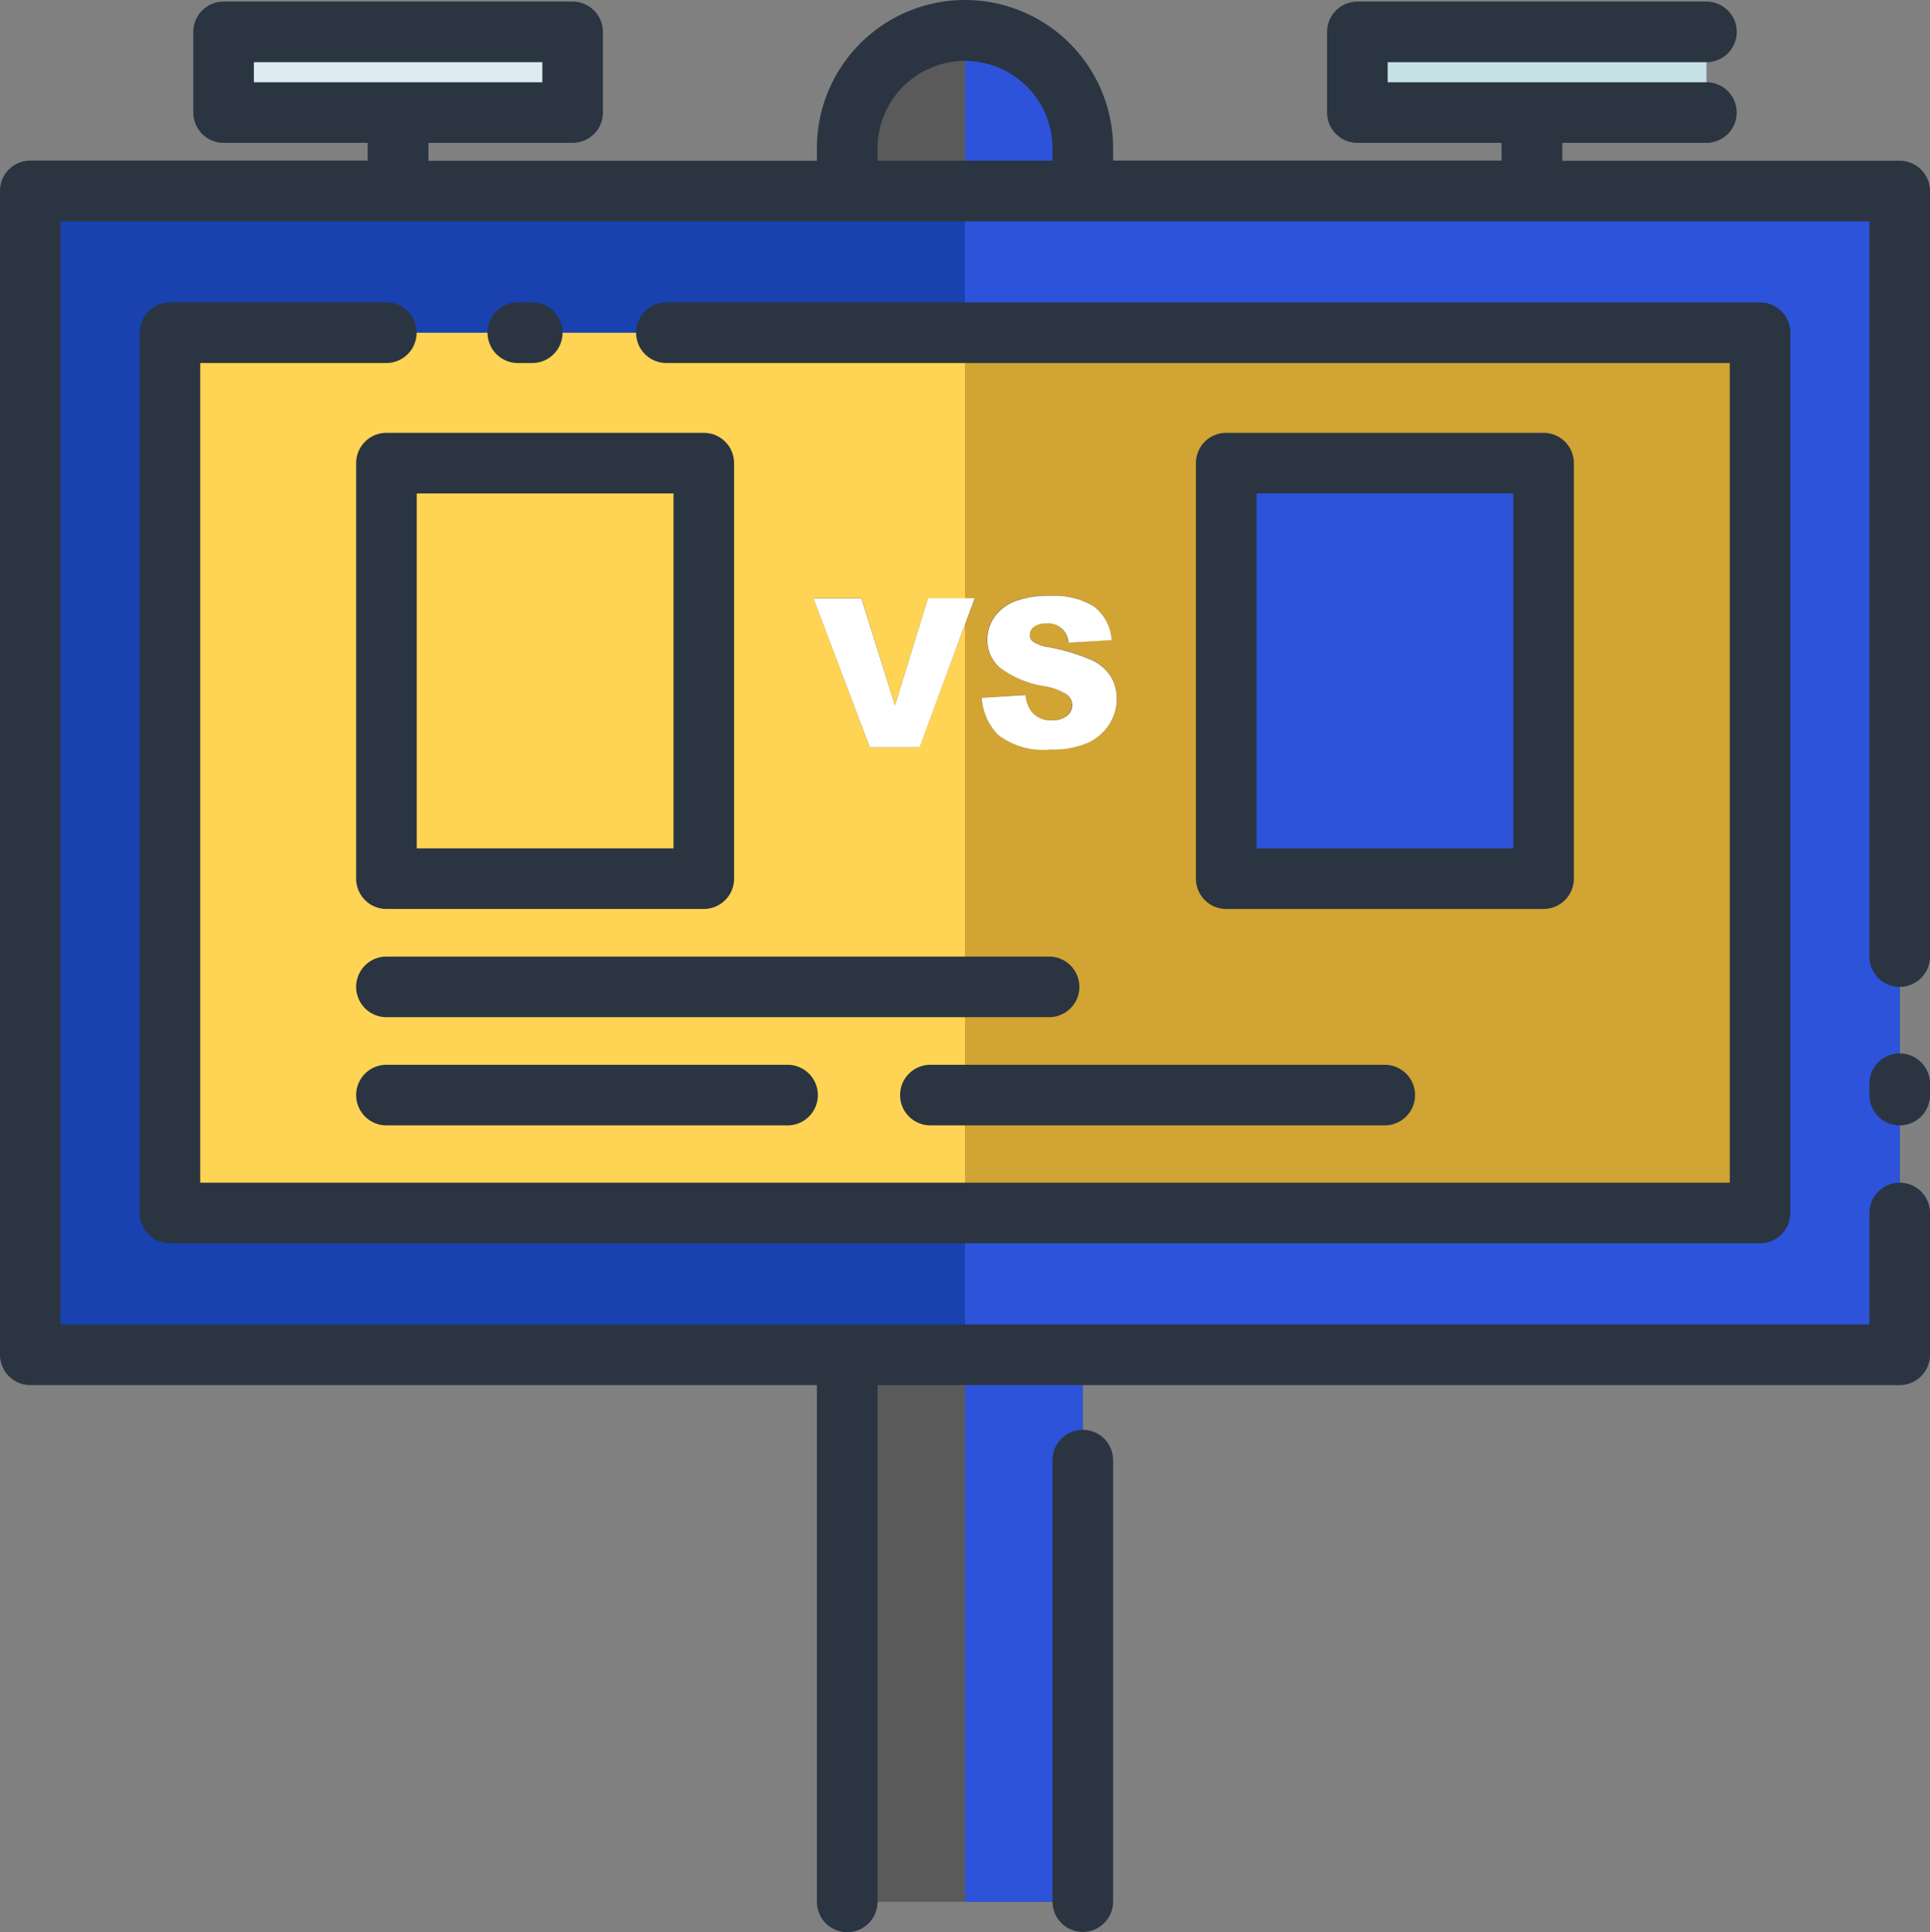
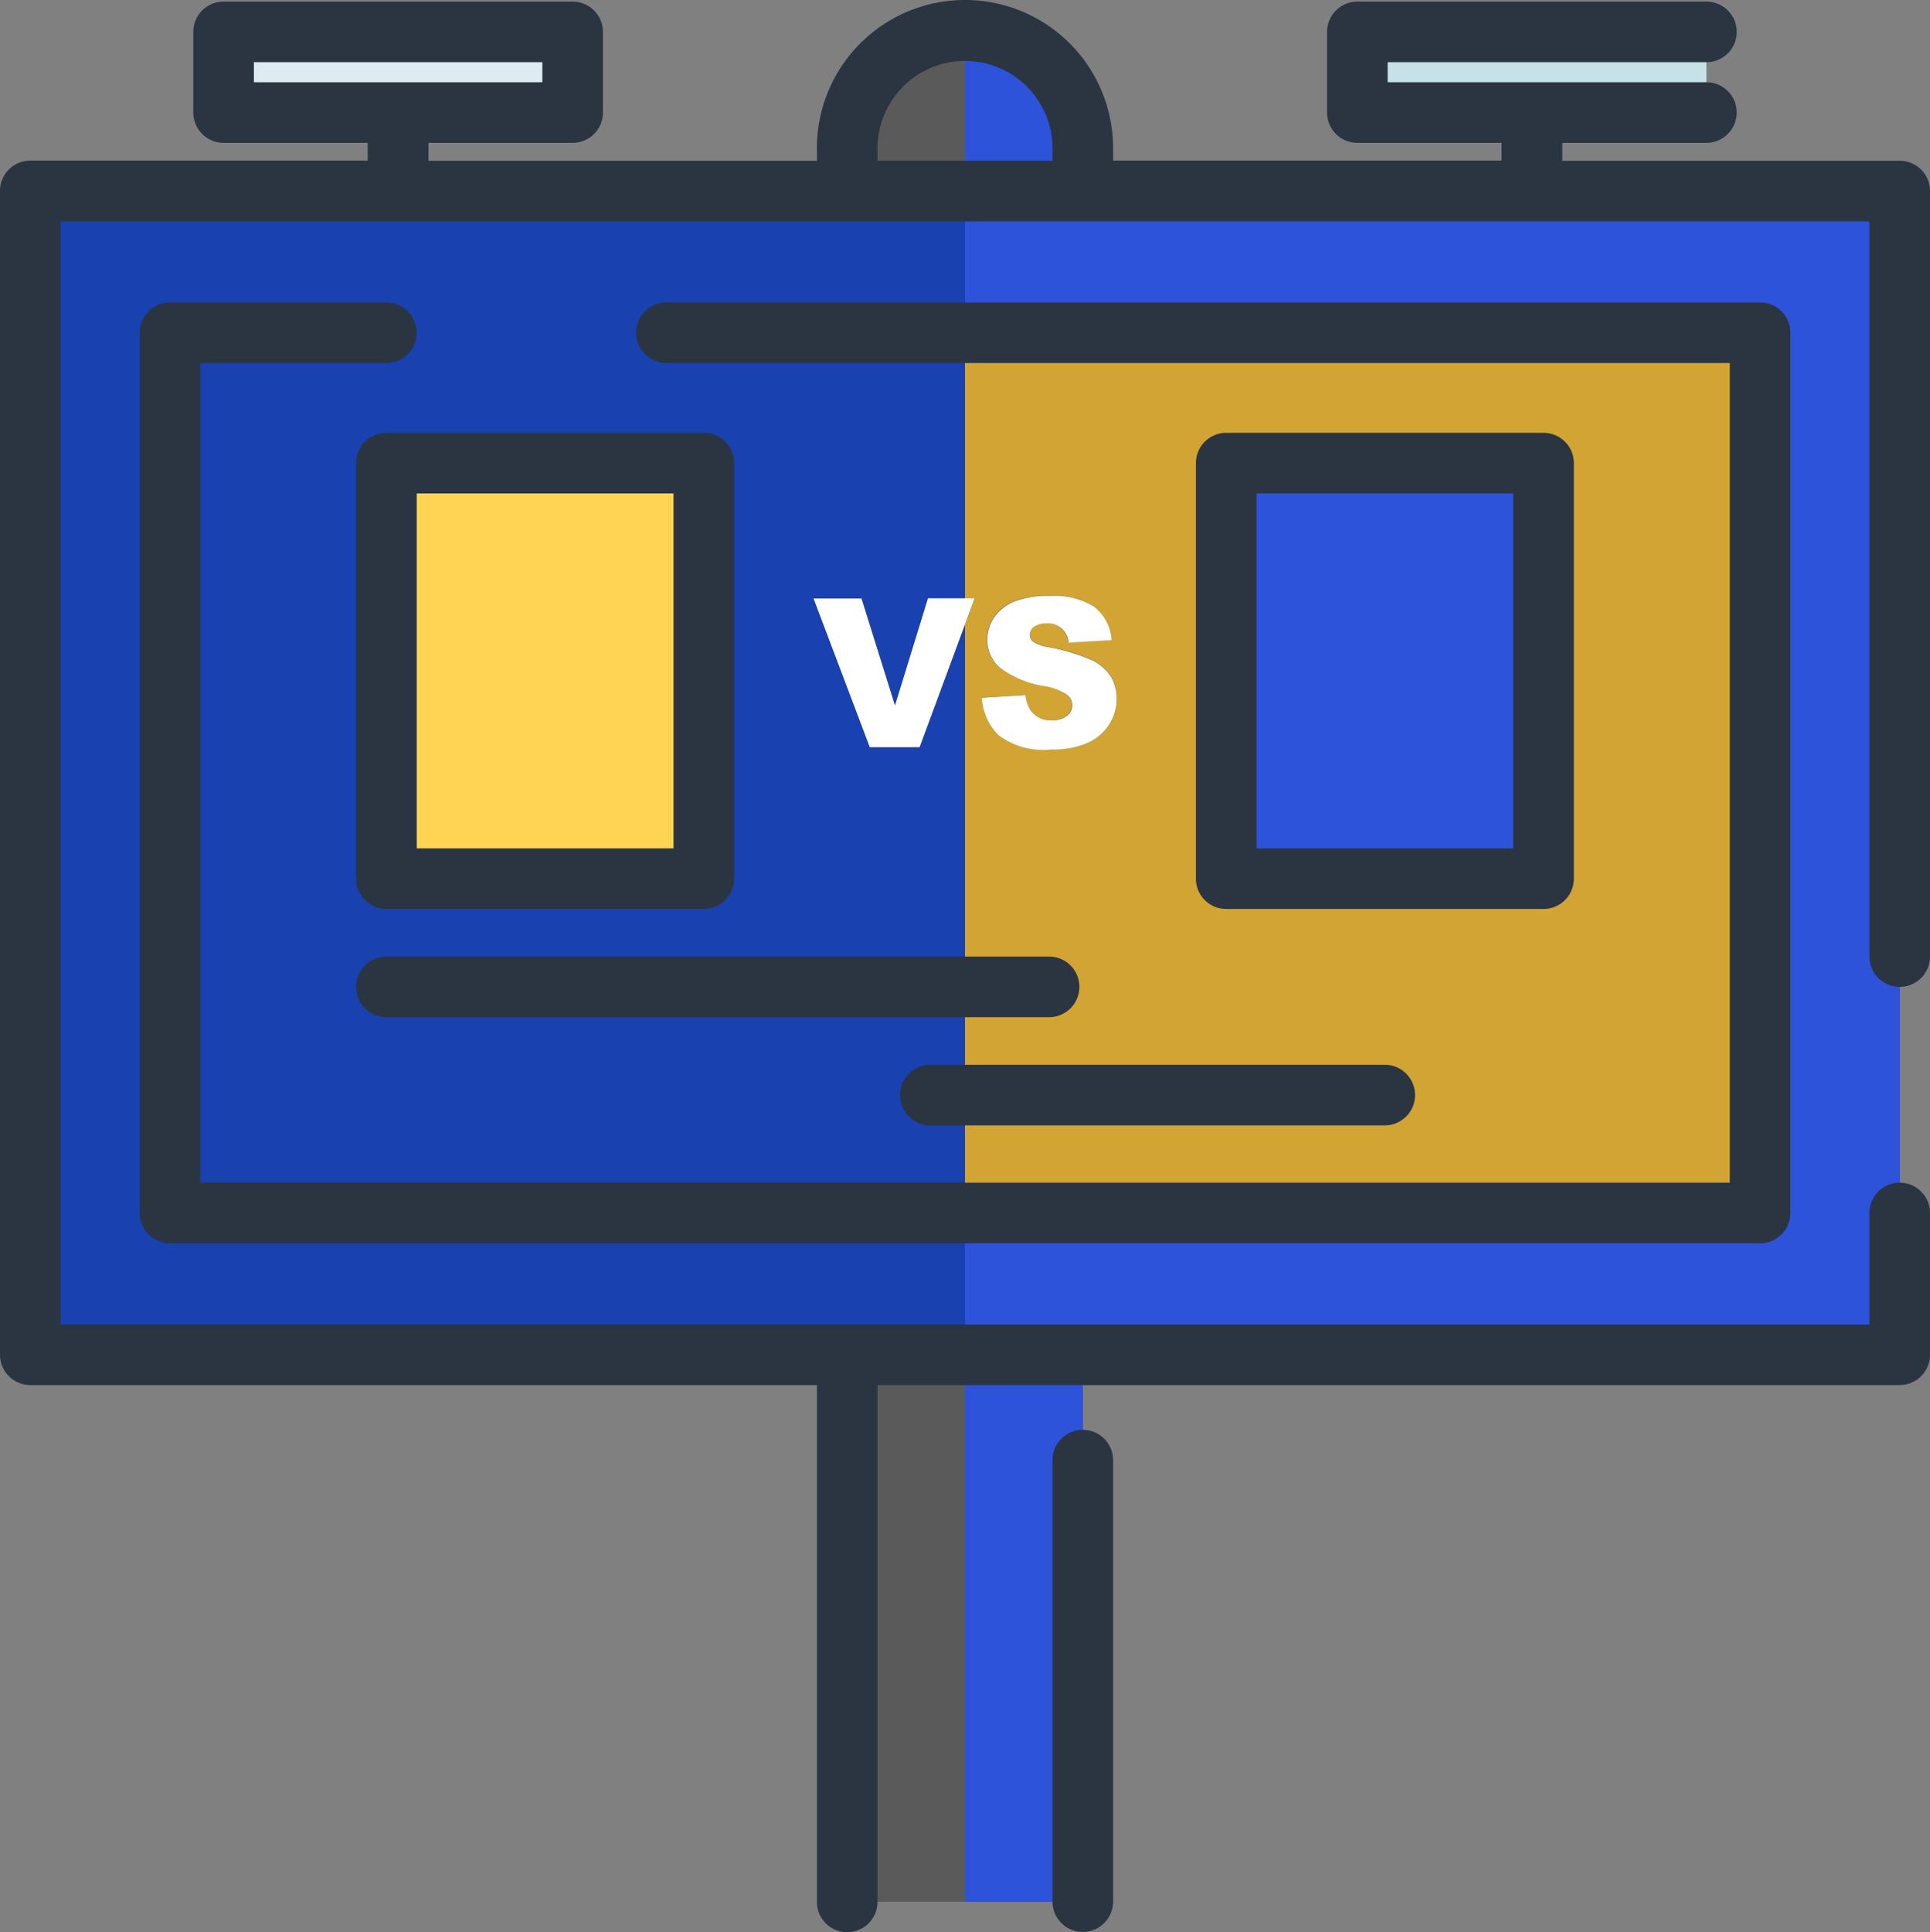
<svg xmlns="http://www.w3.org/2000/svg" viewBox="0 0 446 446.37">
  <rect x="0" y="0" width="446" height="446.37" fill="#808080" stroke="none" />
  <defs>
    <style>.cls-1{fill:#444;}.cls-2{fill:#5a5a5a;}.cls-3{fill:#1941af;}.cls-4{fill:#2d53da;}.cls-5{fill:#ffd454;}.cls-6{fill:#d1a433;}.cls-7{fill:#deecf1;}.cls-8{fill:#c7e2e7;}.cls-9{fill:#2a3541;}.cls-10{fill:#fff;}</style>
  </defs>
  <title>Asset 9</title>
  <g id="Layer_2" data-name="Layer 2">
    <g id="Layer_1-2" data-name="Layer 1">
      <path class="cls-1" d="M92,19a7,7,0,0,0-7,7v18.1a7,7,0,0,0,14,0V26A7,7,0,0,0,92,19Z" />
      <path class="cls-1" d="M354,19a7,7,0,0,0-7,7v18.1a7,7,0,0,0,14,0V26A7,7,0,0,0,354,19Z" />
      <path class="cls-2" d="M223,7.37a27.22,27.22,0,0,1,27.22,27.22V439.37H195.78V34.59A27.22,27.22,0,0,1,223,7.37Z" />
      <path class="cls-3" d="M7,44.14H439V313H7Z" />
      <path class="cls-4" d="M250.22,439.37V34.59A27.22,27.22,0,0,0,223,7.37v432Z" />
      <path class="cls-4" d="M223,44.14H439V313H223Z" />
-       <path class="cls-5" d="M39.27,76.87H406.73V280.24H39.27Z" />
+       <path class="cls-5" d="M39.27,76.87V280.24H39.27Z" />
      <path class="cls-6" d="M223,76.87H406.73V280.24H223Z" />
      <path class="cls-5" d="M89.3,107h73.34v96H89.3Z" />
      <path class="cls-4" d="M283.36,107H356.7v96H283.36Z" />
      <path class="cls-1" d="M188,138.22h11.1L206.82,163l7.63-24.73h10.78l-12.76,34.33H201Z" />
      <path class="cls-1" d="M226.84,161.21l10.1-.63a7.66,7.66,0,0,0,1.34,3.75,5.59,5.59,0,0,0,4.69,2.09,5.19,5.19,0,0,0,3.5-1.07,3.16,3.16,0,0,0,1.23-2.47,3.1,3.1,0,0,0-1.17-2.4,13.57,13.57,0,0,0-5.43-2,23.21,23.21,0,0,1-10-4.17,8.39,8.39,0,0,1-3-6.64,9,9,0,0,1,1.53-5,10.23,10.23,0,0,1,4.62-3.7,21.55,21.55,0,0,1,8.45-1.35,17.19,17.19,0,0,1,10,2.45,10.55,10.55,0,0,1,4.11,7.79l-10,.58A4.67,4.67,0,0,0,242,144l-.31,0a4.3,4.3,0,0,0-2.8.8,2.4,2.4,0,0,0-.93,1.92,1.88,1.88,0,0,0,.77,1.47,8.76,8.76,0,0,0,3.56,1.27,44,44,0,0,1,10,3,10.42,10.42,0,0,1,4.4,3.81,9.65,9.65,0,0,1,1.38,5.08,11,11,0,0,1-1.83,6.1,11.53,11.53,0,0,1-5.11,4.23,20.71,20.71,0,0,1-8.27,1.44,17,17,0,0,1-12.14-3.38,13.32,13.32,0,0,1-3.85-8.57Z" />
      <path class="cls-7" d="M51.67,7.37h80.67V26H51.67Z" />
      <path class="cls-8" d="M313.67,7.37h80.67V26H313.67Z" />
      <path class="cls-9" d="M250.22,330.34a7,7,0,0,0-7,7v102a7,7,0,0,0,14,0v-102A7,7,0,0,0,250.22,330.34Z" />
-       <path class="cls-9" d="M439,243.37a7,7,0,0,0-7,7V253a7,7,0,1,0,14,0v-2.6A7,7,0,0,0,439,243.37Z" />
      <path class="cls-9" d="M439,37.14H361V33h33.33a7,7,0,0,0,0-14H320.67V14.37h73.67a7,7,0,1,0,0-14H313.67a7,7,0,0,0-7,7V26a7,7,0,0,0,7,7H347v4.1H257.22V34.59a34.22,34.22,0,0,0-68.44-.74v3.29H99V33h33.33a7,7,0,0,0,7-7h0V7.37a7,7,0,0,0-7-7H51.67a7,7,0,0,0-7,7V26a7,7,0,0,0,7,7H85v4.1H7a7,7,0,0,0-7,7V313a7,7,0,0,0,7,7H188.78v119.4a7,7,0,0,0,14,0V320H439a7,7,0,0,0,7-7V280.24a7,7,0,0,0-14,0V306H14V51.14H432V221a7,7,0,0,0,14,0V44.14A7,7,0,0,0,439,37.14ZM58.67,14.37h66.66V19H58.67ZM202.78,34.59A20.22,20.22,0,0,1,243.22,34a5.42,5.42,0,0,1,0,.57v2.55H202.78Z" />
      <path class="cls-9" d="M89.3,69.87h-50a7,7,0,0,0-7,7V280.24a7,7,0,0,0,7,7H406.73a7,7,0,0,0,7-7V76.87a7,7,0,0,0-7-7H154a7,7,0,0,0,0,14H399.73V273.24H46.27V83.87h43a7,7,0,1,0,0-14Z" />
-       <path class="cls-9" d="M123,83.87a7,7,0,0,0,0-14h-3.33a7,7,0,0,0,0,14Z" />
      <path class="cls-9" d="M82.3,107v96a7,7,0,0,0,7,7h73.34a7,7,0,0,0,7-7V107a7,7,0,0,0-7-7H89.3A7,7,0,0,0,82.3,107Zm14,7h59.34v82H96.3Z" />
      <path class="cls-9" d="M356.7,210a7,7,0,0,0,7-7V107a7,7,0,0,0-7-7H283.36a7,7,0,0,0-7,7v96a7,7,0,0,0,7,7Zm-66.34-96H349.7v82H290.36Z" />
      <path class="cls-10" d="M225.23,138.22H214.45L206.82,163l-7.74-24.73H188l13,34.36h11.51Z" />
      <path class="cls-10" d="M243,166.42a5.59,5.59,0,0,1-4.69-2.09,7.66,7.66,0,0,1-1.34-3.74l-10.1.63a13.33,13.33,0,0,0,3.82,8.58,17.05,17.05,0,0,0,12.14,3.37,20.39,20.39,0,0,0,8.28-1.44,11.37,11.37,0,0,0,5.12-4.23,10.94,10.94,0,0,0,1.83-6.09,9.7,9.7,0,0,0-1.37-5.09,10.54,10.54,0,0,0-4.4-3.81,45.11,45.11,0,0,0-10-3,8.76,8.76,0,0,1-3.56-1.27,1.9,1.9,0,0,1-.77-1.47,2.37,2.37,0,0,1,.93-1.91,4.26,4.26,0,0,1,2.8-.8,4.67,4.67,0,0,1,5.18,4.11c0,.11,0,.21,0,.31l10-.58a10.55,10.55,0,0,0-4.11-7.79,17.27,17.27,0,0,0-10-2.45,21.55,21.55,0,0,0-8.45,1.35,10.23,10.23,0,0,0-4.62,3.7,9,9,0,0,0-1.53,5,8.38,8.38,0,0,0,3,6.63,23,23,0,0,0,10,4.17,13.57,13.57,0,0,1,5.43,2,3.06,3.06,0,0,1-.06,4.87A5.17,5.17,0,0,1,243,166.42Z" />
      <path class="cls-9" d="M82.3,228a7,7,0,0,0,7,7H242.43a7,7,0,0,0,0-14H89.3a7,7,0,0,0-7,7Z" />
      <path class="cls-9" d="M208,253a7,7,0,0,0,7,7H320a7,7,0,0,0,0-14H215a7,7,0,0,0-7,7Z" />
-       <path class="cls-9" d="M89.3,246a7,7,0,1,0,0,14H182a7,7,0,0,0,0-14Z" />
    </g>
  </g>
</svg>